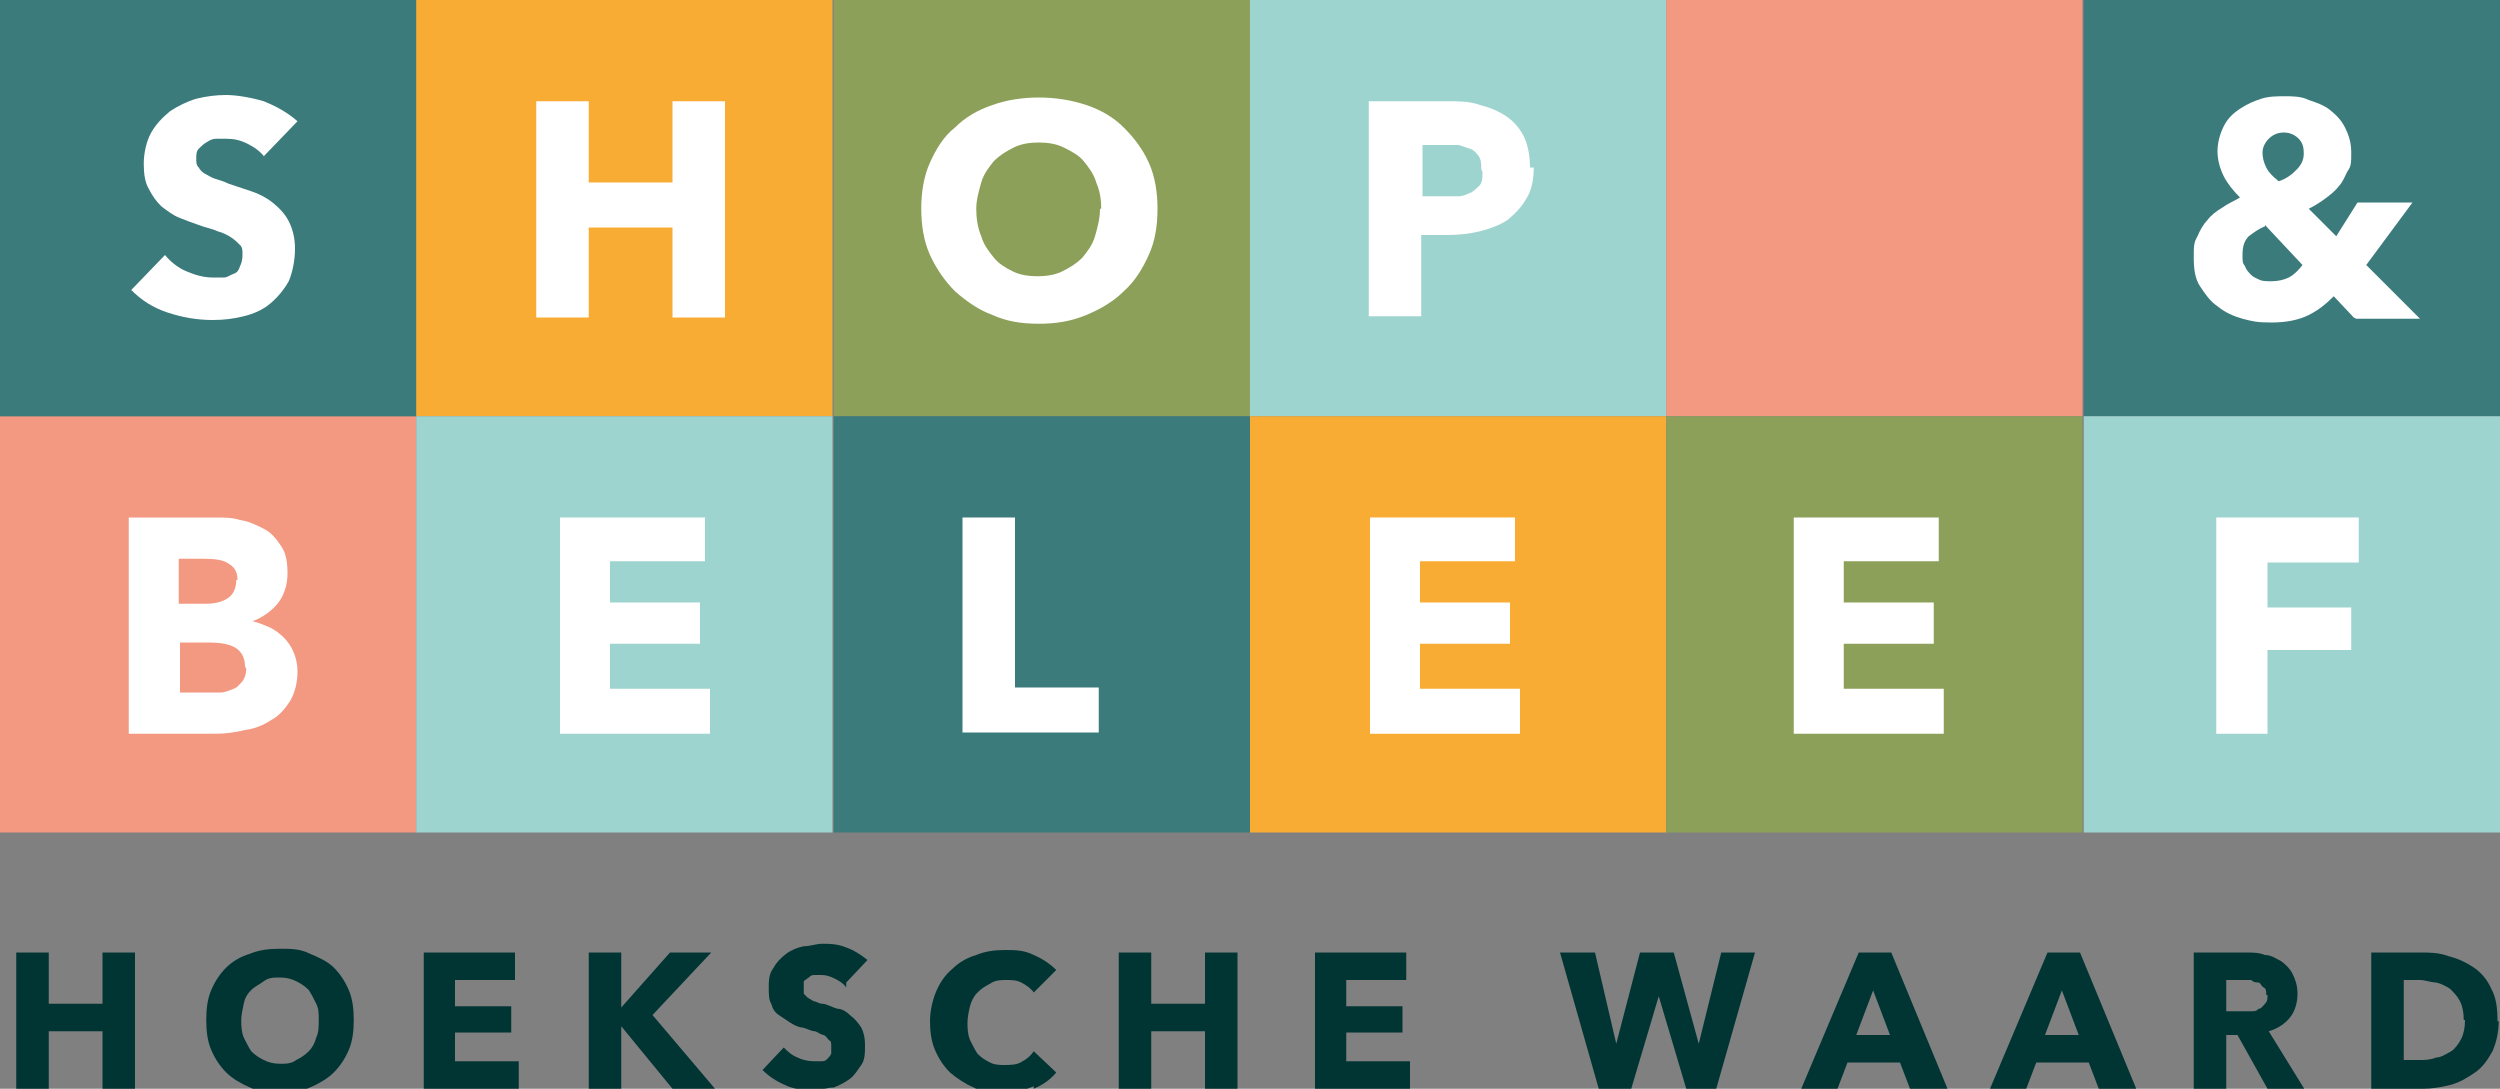
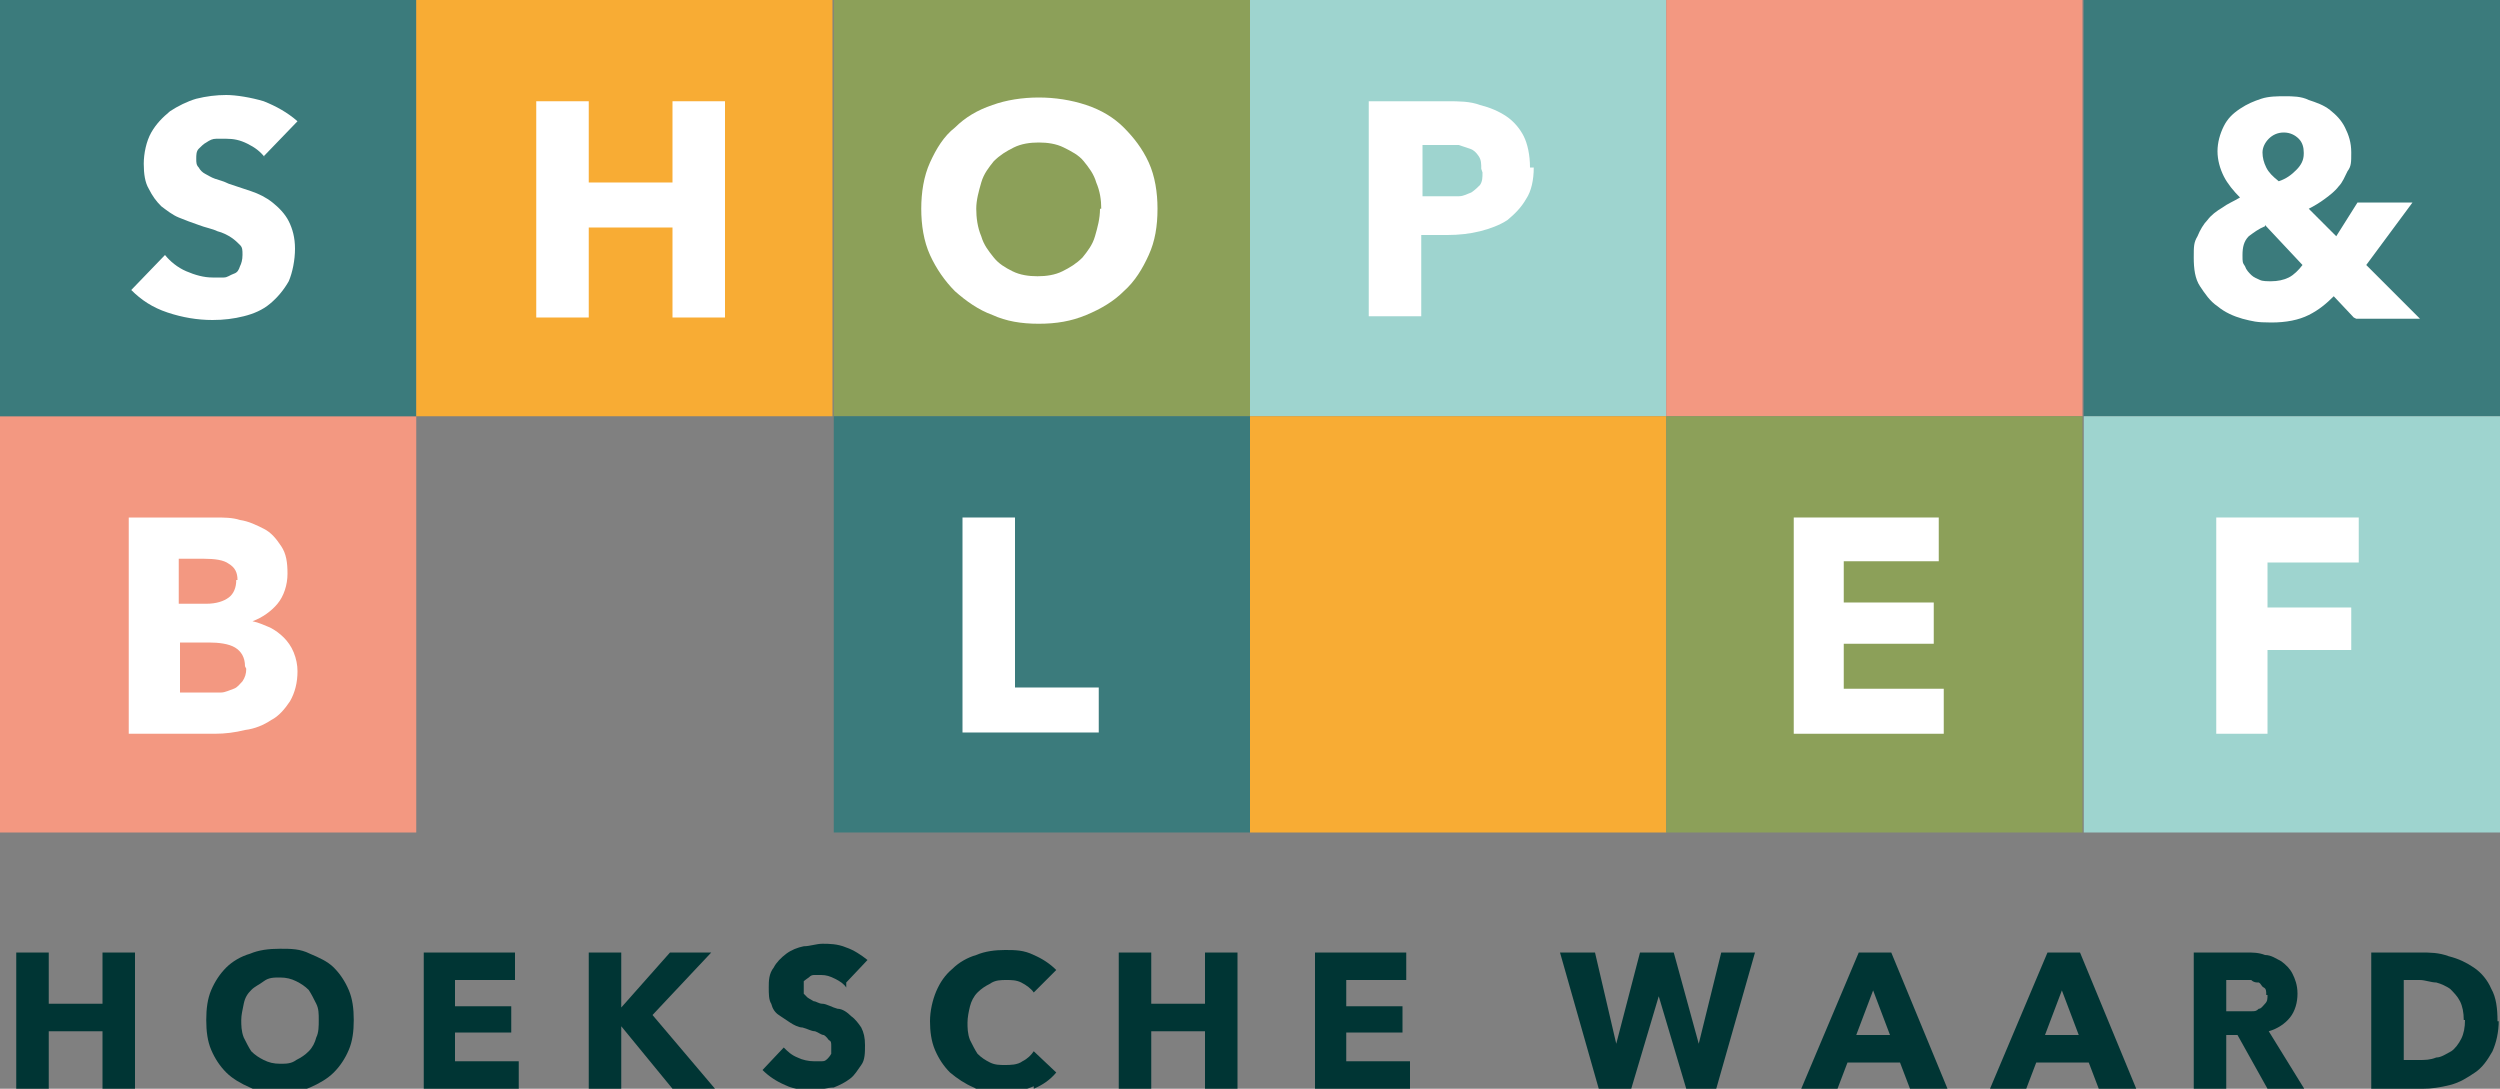
<svg xmlns="http://www.w3.org/2000/svg" version="1.1" viewBox="0 0 200 87.1">
  <rect x="0" y="0" width="200" height="87.1" fill="#808080" stroke="none" />
  <defs>
    <style>
      .cls-1 {
        fill: #003534;
      }

      .cls-2 {
        fill: #3b7b7c;
      }

      .cls-3 {
        isolation: isolate;
      }

      .cls-4 {
        fill: #8ca059;
      }

      .cls-5 {
        fill: #fff;
      }

      .cls-6 {
        fill: #f8ac34;
      }

      .cls-7 {
        fill: #9ed4cf;
      }

      .cls-8 {
        fill: #f39881;
      }
    </style>
  </defs>
  <g>
    <g id="Laag_1">
      <rect class="cls-8" y="33.3" width="33.3" height="33.3" />
      <rect class="cls-2" y="0" width="33.3" height="33.3" />
      <rect class="cls-6" x="33.3" y="0" width="33.3" height="33.3" />
      <rect class="cls-4" x="66.7" y="0" width="33.3" height="33.3" />
      <rect class="cls-7" x="100" y="0" width="33.3" height="33.3" />
      <rect class="cls-8" x="133.3" y="0" width="33.3" height="33.3" />
      <rect class="cls-2" x="166.7" y="0" width="33.3" height="33.3" />
      <g class="cls-3">
        <g class="cls-3">
          <g class="cls-3">
            <g class="cls-3">
              <path class="cls-5" d="M21.2,12.6c-.4-.5-.8-.8-1.4-1.1-.6-.3-1.1-.4-1.7-.4s-.6,0-.8,0c-.3,0-.5.1-.8.3-.2.1-.4.3-.6.5-.2.2-.2.5-.2.8s0,.5.2.7c.1.2.3.4.5.5.2.1.5.3.8.4.3.1.7.2,1.1.4.6.2,1.2.4,1.8.6.6.2,1.2.5,1.7.9.5.4,1,.9,1.3,1.5.3.6.5,1.3.5,2.2s-.2,1.9-.5,2.6c-.4.7-.9,1.3-1.5,1.8-.6.5-1.3.8-2.1,1-.8.2-1.6.3-2.5.3-1.2,0-2.4-.2-3.6-.6-1.2-.4-2.1-1-2.9-1.8l2.7-2.8c.4.5,1,1,1.7,1.3s1.4.5,2.1.5.6,0,.9,0,.5-.2.8-.3.4-.3.5-.6c.1-.2.2-.5.2-.9s0-.6-.2-.8c-.2-.2-.4-.4-.7-.6-.3-.2-.7-.4-1.1-.5-.4-.2-1-.3-1.5-.5-.6-.2-1.1-.4-1.6-.6-.5-.2-1-.6-1.4-.9-.4-.4-.7-.8-1-1.4-.3-.5-.4-1.2-.4-2s.2-1.8.6-2.5c.4-.7.9-1.2,1.5-1.7.6-.4,1.4-.8,2.1-1,.8-.2,1.6-.3,2.4-.3s2,.2,3,.5c1,.4,1.9.9,2.7,1.6l-2.7,2.8Z" />
            </g>
          </g>
        </g>
      </g>
      <g class="cls-3">
        <g class="cls-3">
          <g class="cls-3">
            <g class="cls-3">
              <path class="cls-5" d="M53.8,25.4v-7.2h-6.7v7.2h-4.2V8.1h4.2v6.5h6.7v-6.5h4.2v17.3h-4.2Z" />
            </g>
          </g>
        </g>
      </g>
      <g class="cls-3">
        <g class="cls-3">
          <g class="cls-3">
            <g class="cls-3">
              <path class="cls-5" d="M92.6,16.7c0,1.4-.2,2.6-.7,3.7-.5,1.1-1.1,2.1-2,2.9-.8.8-1.8,1.4-3,1.9s-2.4.7-3.8.7-2.6-.2-3.7-.7c-1.1-.4-2.1-1.1-3-1.9-.8-.8-1.5-1.8-2-2.9-.5-1.1-.7-2.4-.7-3.7s.2-2.6.7-3.7c.5-1.1,1.1-2.1,2-2.8.8-.8,1.8-1.4,3-1.8,1.1-.4,2.4-.6,3.7-.6s2.6.2,3.8.6,2.2,1,3,1.8c.8.8,1.5,1.7,2,2.8s.7,2.4.7,3.7ZM88.1,16.7c0-.7-.1-1.4-.4-2.1-.2-.7-.6-1.2-1-1.7-.4-.5-1-.8-1.6-1.1-.6-.3-1.3-.4-2-.4s-1.4.1-2,.4c-.6.3-1.1.6-1.6,1.1-.4.5-.8,1-1,1.7-.2.7-.4,1.4-.4,2.1s.1,1.5.4,2.2c.2.7.6,1.2,1,1.7.4.5.9.8,1.5,1.1.6.3,1.3.4,2,.4s1.4-.1,2-.4c.6-.3,1.1-.6,1.6-1.1.4-.5.8-1,1-1.7.2-.7.4-1.4.4-2.2Z" />
            </g>
          </g>
        </g>
      </g>
      <g class="cls-3">
        <g class="cls-3">
          <g class="cls-3">
            <g class="cls-3">
              <path class="cls-5" d="M122.7,13.4c0,1-.2,1.9-.6,2.5-.4.7-.9,1.2-1.5,1.7-.6.4-1.4.7-2.2.9-.8.2-1.7.3-2.6.3h-2.1v6.5h-4.2V8.1h6.3c.9,0,1.8,0,2.6.3.8.2,1.5.5,2.1.9s1.1,1,1.4,1.6.5,1.5.5,2.5ZM118.5,13.5c0-.4,0-.7-.2-1-.2-.3-.4-.5-.7-.6-.3-.1-.6-.2-.9-.3-.4,0-.7,0-1.1,0h-1.8v4.1h1.8c.4,0,.8,0,1.1,0,.4,0,.7-.2,1-.3.3-.2.5-.4.7-.6.2-.3.2-.6.2-1Z" />
            </g>
          </g>
        </g>
      </g>
-       <rect class="cls-7" x="33.3" y="33.3" width="33.3" height="33.3" />
      <rect class="cls-2" x="66.7" y="33.3" width="33.3" height="33.3" />
      <rect class="cls-6" x="100" y="33.3" width="33.3" height="33.3" />
      <rect class="cls-4" x="133.3" y="33.3" width="33.3" height="33.3" />
      <rect class="cls-7" x="166.7" y="33.3" width="33.3" height="33.3" />
      <g class="cls-3">
        <g class="cls-3">
          <g class="cls-3">
            <g class="cls-3">
              <path class="cls-5" d="M23.8,53.7c0,.9-.2,1.7-.6,2.4-.4.6-.9,1.2-1.5,1.5-.6.4-1.3.7-2.1.8-.8.2-1.6.3-2.4.3h-6.9v-17.3h6.9c.7,0,1.4,0,2,.2.7.1,1.3.4,1.9.7.6.3,1,.8,1.4,1.4s.5,1.3.5,2.2-.3,1.8-.8,2.4c-.5.6-1.2,1.1-2,1.4h0c.5.1.9.3,1.4.5.4.2.8.5,1.1.8.3.3.6.7.8,1.2s.3,1,.3,1.5ZM19,46.4c0-.6-.2-1-.7-1.3-.4-.3-1.1-.4-2-.4h-2v3.6h2.2c.8,0,1.4-.2,1.8-.5s.6-.8.6-1.4ZM19.6,53.3c0-.7-.3-1.2-.8-1.5-.5-.3-1.3-.4-2.1-.4h-2.3v4h2.3c.3,0,.7,0,1,0,.3,0,.7-.2,1-.3s.5-.4.7-.6c.2-.3.3-.6.3-1Z" />
            </g>
          </g>
        </g>
      </g>
      <g class="cls-3">
        <g class="cls-3">
          <g class="cls-3">
            <g class="cls-3">
-               <path class="cls-5" d="M44.8,58.7v-17.3h11.6v3.5h-7.6v3.3h7.2v3.3h-7.2v3.6h8v3.6h-12.1Z" />
-             </g>
+               </g>
          </g>
        </g>
      </g>
      <g class="cls-3">
        <g class="cls-3">
          <g class="cls-3">
            <g class="cls-3">
-               <path class="cls-5" d="M109.6,58.7v-17.3h11.6v3.5h-7.6v3.3h7.2v3.3h-7.2v3.6h8v3.6h-12.1Z" />
-             </g>
+               </g>
          </g>
        </g>
      </g>
      <g class="cls-3">
        <g class="cls-3">
          <g class="cls-3">
            <g class="cls-3">
              <path class="cls-5" d="M143.5,58.7v-17.3h11.6v3.5h-7.6v3.3h7.2v3.3h-7.2v3.6h8v3.6h-12.1Z" />
            </g>
          </g>
        </g>
      </g>
      <g class="cls-3">
        <g class="cls-3">
          <g class="cls-3">
            <g class="cls-3">
              <path class="cls-5" d="M181.4,45v3.6h6.7v3.4h-6.7v6.7h-4.1v-17.3h11.4v3.6h-7.2Z" />
            </g>
          </g>
        </g>
      </g>
      <g class="cls-3">
        <g class="cls-3">
          <g class="cls-3">
            <g class="cls-3">
              <path class="cls-5" d="M188.3,25.4l-1.6-1.7c-.6.6-1.2,1.1-2,1.5-.8.4-1.8.6-3,.6s-1.5-.1-2.3-.3c-.7-.2-1.4-.5-2-1-.6-.4-1-1-1.4-1.6-.4-.6-.5-1.4-.5-2.3s0-1.2.3-1.7c.2-.5.5-1,.8-1.3.3-.4.7-.7,1.2-1,.4-.3.9-.5,1.4-.8-.5-.5-1-1.1-1.3-1.7s-.5-1.3-.5-2,.2-1.4.5-2c.3-.6.7-1,1.3-1.4s1.1-.6,1.7-.8c.6-.2,1.3-.2,1.9-.2s1.3,0,1.9.3c.6.2,1.2.4,1.7.8.5.4.9.8,1.2,1.4.3.6.5,1.2.5,2s0,1.1-.3,1.5c-.2.4-.4.9-.7,1.2-.3.4-.7.7-1.1,1s-.9.6-1.3.8l2.2,2.2,1.7-2.7h4.4l-3.7,5,4.3,4.3h-5.1ZM181.2,18.1c-.5.2-.9.5-1.3.8-.4.4-.5.9-.5,1.5s0,.6.2.9c.1.3.3.5.5.7.2.2.5.3.7.4s.6.1.9.1c.5,0,1-.1,1.4-.3s.8-.6,1.1-1l-3-3.2ZM184.3,12.2c0-.4-.1-.8-.4-1.1-.3-.3-.7-.5-1.2-.5s-.9.2-1.2.5c-.3.3-.5.7-.5,1.1s.1.8.3,1.2c.2.4.5.7,1,1.1.6-.2,1-.5,1.4-.9.4-.4.6-.8.6-1.3Z" />
            </g>
          </g>
        </g>
      </g>
      <g class="cls-3">
        <g class="cls-3">
          <g class="cls-3">
            <g class="cls-3">
              <path class="cls-5" d="M77,58.7v-17.3h4.2v13.6h6.7v3.6h-10.9Z" />
            </g>
          </g>
        </g>
      </g>
      <g>
        <path class="cls-1" d="M8.2,87.1v-4.6H3.9v4.6H1.3v-10.9h2.6v4.1h4.3v-4.1h2.6v10.9s-2.6,0-2.6,0Z" />
        <path class="cls-1" d="M28.3,81.6c0,.9-.1,1.7-.4,2.4-.3.7-.7,1.3-1.2,1.8s-1.2.9-1.9,1.2c-.7.3-1.5.4-2.4.4s-1.6,0-2.4-.4c-.7-.3-1.4-.7-1.9-1.2s-.9-1.1-1.2-1.8c-.3-.7-.4-1.5-.4-2.4s.1-1.7.4-2.4.7-1.3,1.2-1.8,1.2-.9,1.9-1.1c.7-.3,1.5-.4,2.4-.4s1.6,0,2.4.4c.7.3,1.4.6,1.9,1.1s.9,1.1,1.2,1.8.4,1.5.4,2.4ZM25.5,81.6c0-.5,0-.9-.2-1.3s-.4-.8-.6-1.1c-.3-.3-.6-.5-1-.7s-.8-.3-1.3-.3-.9,0-1.3.3-.7.4-1,.7c-.3.3-.5.6-.6,1.1s-.2.9-.2,1.3,0,.9.2,1.4c.2.4.4.8.6,1.1.3.3.6.5,1,.7s.8.3,1.3.3.9,0,1.3-.3c.4-.2.7-.4,1-.7.3-.3.5-.7.6-1.1.2-.4.2-.9.2-1.4Z" />
        <path class="cls-1" d="M33.9,87.1v-10.9h7.3v2.2h-4.8v2.1h4.5v2.1h-4.5v2.3h5.1v2.3h-7.6Z" />
        <path class="cls-1" d="M53.8,87.1l-4.1-5h0v5h-2.6v-10.9h2.6v4.4h0l3.9-4.4h3.3l-4.7,5,5,5.9h-3.4Z" />
        <path class="cls-1" d="M67.7,79c-.2-.3-.5-.5-.9-.7s-.7-.3-1.1-.3h-.5c-.2,0-.3,0-.5.2,0,0-.3.2-.4.3v1l.3.3s.3.2.5.3c.2,0,.4.2.7.2s.8.3,1.2.4c.4,0,.8.3,1.1.6.3.2.6.6.8.9.2.4.3.8.3,1.4s0,1.2-.3,1.6-.5.8-.9,1.1c-.4.3-.8.5-1.3.7-.5,0-1,.2-1.6.2s-1.5,0-2.3-.4c-.7-.3-1.3-.7-1.8-1.2l1.7-1.8c.3.3.6.6,1.1.8.4.2.9.3,1.3.3h.6c.2,0,.3,0,.5-.2,0,0,.2-.2.3-.4v-.6c0-.3,0-.4-.2-.5,0,0-.2-.3-.4-.4-.2,0-.4-.2-.7-.3-.3,0-.6-.2-1-.3-.3,0-.7-.2-1-.4-.3-.2-.6-.4-.9-.6-.3-.2-.5-.5-.6-.9-.2-.3-.2-.8-.2-1.3s0-1.1.4-1.6c.2-.4.6-.8,1-1.1.4-.3.9-.5,1.4-.6.5,0,1-.2,1.5-.2s1.2,0,1.9.3c.6.2,1.2.6,1.7,1l-1.7,1.8s0,.4,0,.4Z" />
        <path class="cls-1" d="M82.7,86.9c-.7.3-1.5.5-2.5.5s-1.6,0-2.3-.4c-.7-.3-1.3-.7-1.9-1.2-.5-.5-.9-1.1-1.2-1.8-.3-.7-.4-1.5-.4-2.3s.2-1.7.5-2.4c.3-.7.7-1.3,1.3-1.8.5-.5,1.2-.9,1.9-1.1.7-.3,1.5-.4,2.3-.4s1.5,0,2.3.4c.7.3,1.3.7,1.8,1.2l-1.8,1.8c-.2-.3-.6-.6-1-.8-.4-.2-.8-.2-1.2-.2s-.9,0-1.3.3c-.4.2-.7.4-1,.7-.3.3-.5.7-.6,1.1s-.2.9-.2,1.3,0,.9.2,1.4c.2.4.4.8.6,1.1.3.3.6.5,1,.7s.8.2,1.2.2,1,0,1.4-.3c.4-.2.7-.5.9-.8l1.8,1.7c-.5.6-1.1,1-1.8,1.3v-.2h0Z" />
        <path class="cls-1" d="M96.4,87.1v-4.6h-4.3v4.6h-2.6v-10.9h2.6v4.1h4.3v-4.1h2.6v10.9h-2.6Z" />
        <path class="cls-1" d="M105.2,87.1v-10.9h7.3v2.2h-4.8v2.1h4.5v2.1h-4.5v2.3h5.1v2.3h-7.6Z" />
        <path class="cls-1" d="M137.5,87.1h-2.6l-2.2-7.4h0l-2.2,7.4h-2.6l-3.1-10.9h2.8l1.7,7.3h0l1.9-7.3h2.7l2,7.3h0l1.8-7.3h2.7l-3.1,10.9h.2Z" />
        <path class="cls-1" d="M152.8,87.1l-.8-2.1h-4.2l-.8,2.1h-2.9l4.6-10.9h2.6l4.5,10.9h-3ZM149.9,79.1l-1.4,3.7h2.7l-1.4-3.7h0Z" />
        <path class="cls-1" d="M167.9,87.1l-.8-2.1h-4.2l-.8,2.1h-2.9l4.6-10.9h2.6l4.5,10.9h-3ZM165,79.1l-1.4,3.7h2.7l-1.4-3.7h0Z" />
        <path class="cls-1" d="M181.4,87.1l-2.4-4.3h-.9v4.3h-2.6v-10.9h4.2c.5,0,1,0,1.5.2.5,0,.9.3,1.3.5.4.3.7.6.9,1s.4.9.4,1.6-.2,1.4-.6,1.9-1,.9-1.7,1.1l2.9,4.7h-3.1.1ZM181.3,79.6c0-.3,0-.5-.2-.6s-.2-.3-.4-.4c-.2,0-.4,0-.6-.2h-2v2.5h2c.3,0,.4,0,.6-.2.2,0,.3-.2.5-.4s.2-.4.2-.7c0,0-.1,0-.1,0Z" />
        <path class="cls-1" d="M199.9,81.6c0,1-.2,1.8-.5,2.5-.4.7-.8,1.3-1.4,1.7s-1.2.8-2,1-1.5.3-2.2.3h-4.1v-10.9h3.9c.8,0,1.5,0,2.3.3.8.2,1.4.5,2,.9s1.1,1,1.4,1.7c.4.7.5,1.6.5,2.6h.1ZM197.1,81.6c0-.6-.1-1.1-.3-1.5s-.5-.7-.8-1c-.3-.2-.7-.4-1.1-.5-.4,0-.9-.2-1.3-.2h-1.3v6.4h1.2c.5,0,.9,0,1.4-.2.4,0,.8-.3,1.2-.5.3-.2.6-.6.8-1s.3-.9.3-1.5h0Z" />
      </g>
    </g>
  </g>
</svg>